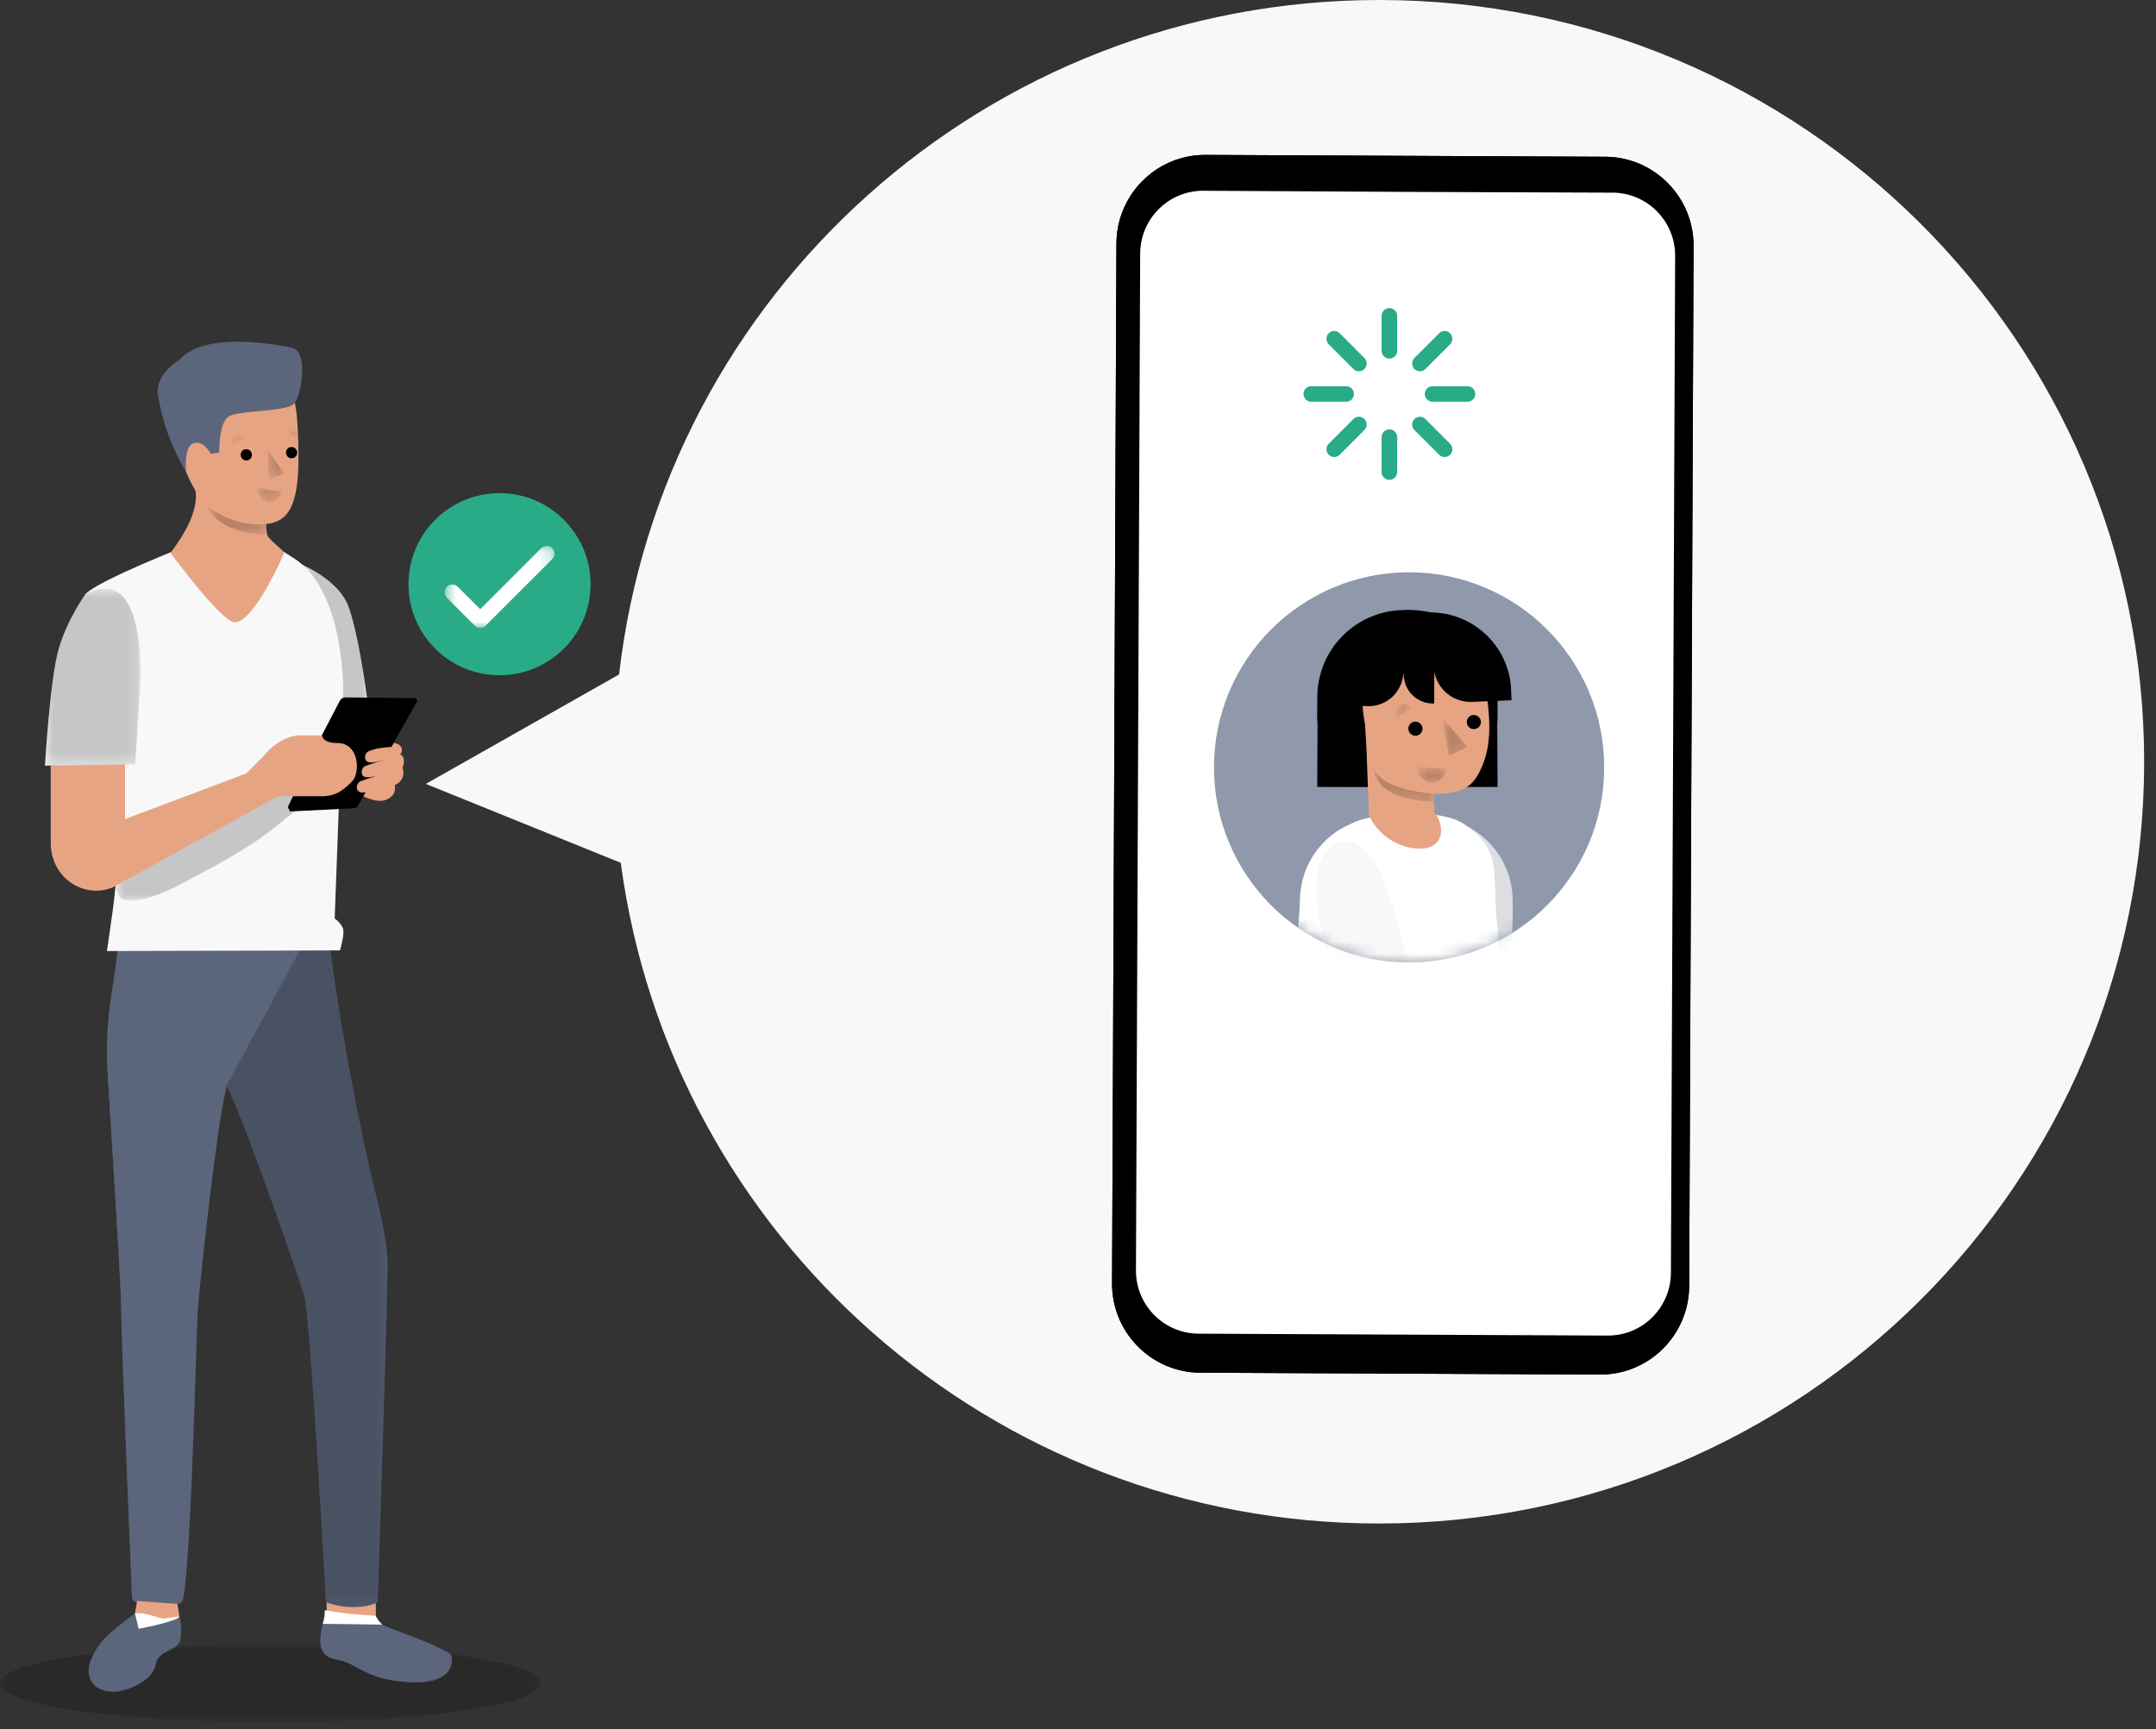
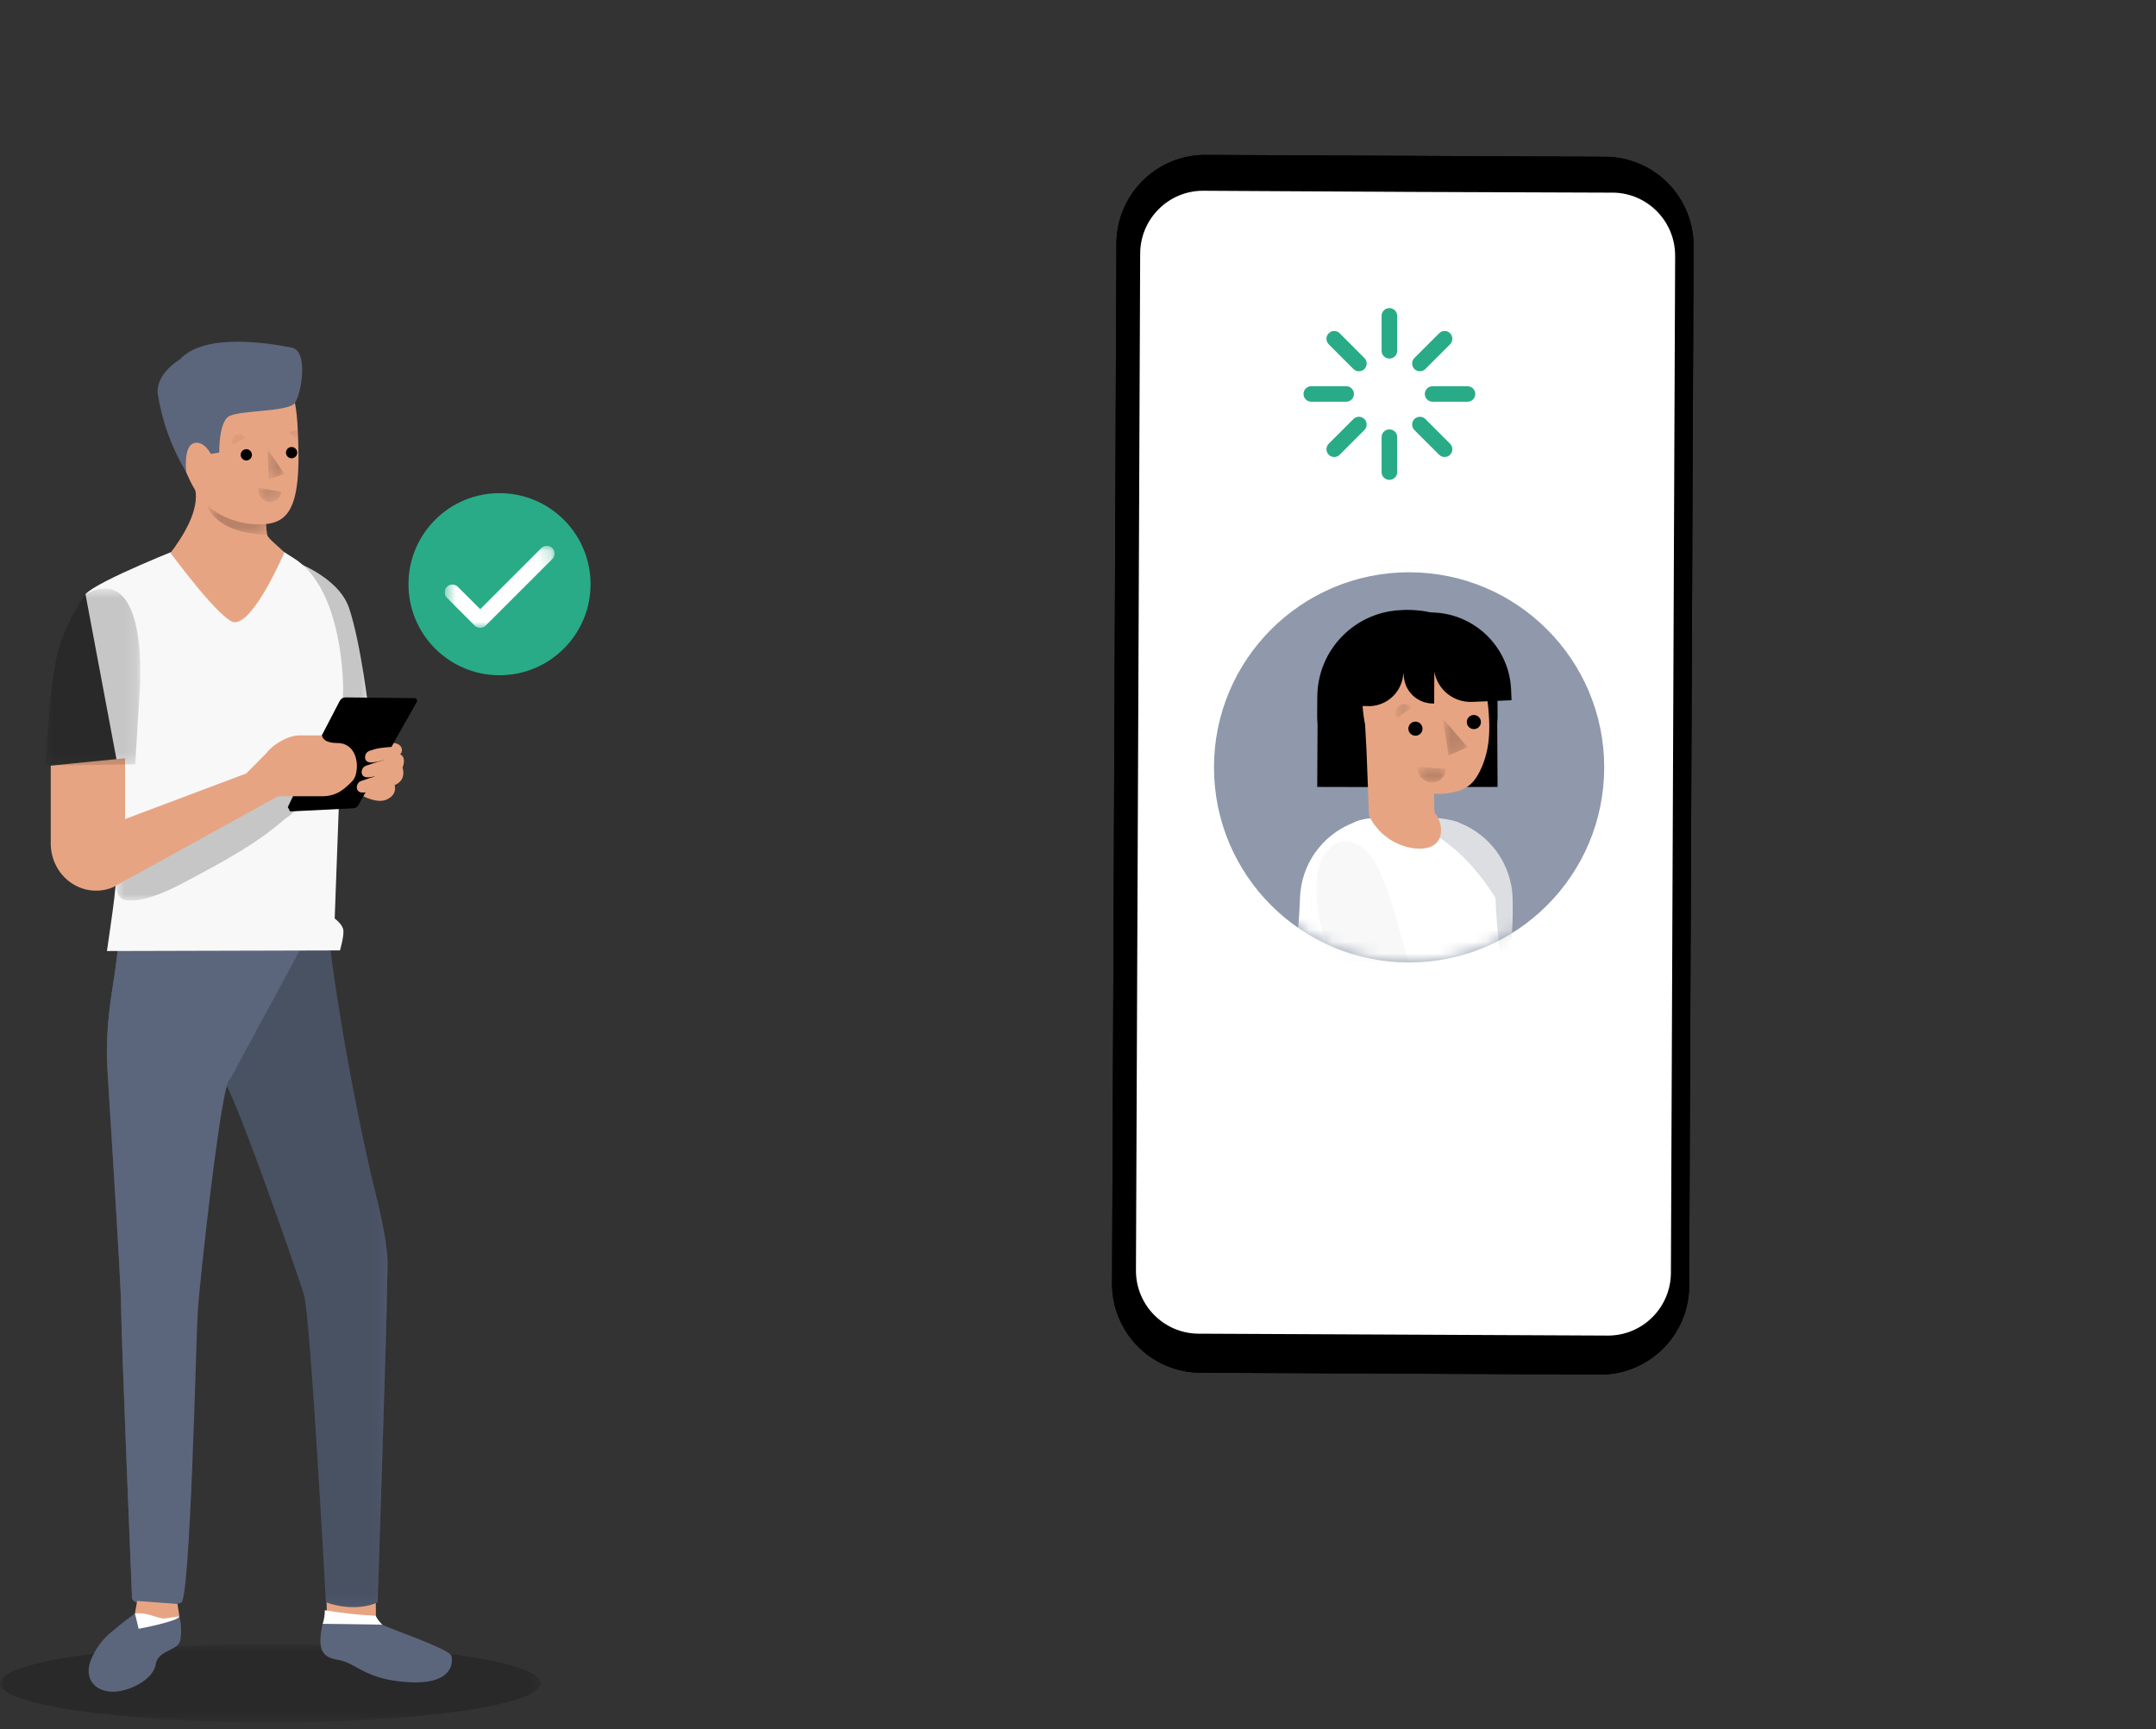
<svg xmlns="http://www.w3.org/2000/svg" width="182" height="146" viewBox="0 0 182 146" fill="none">
  <rect x="0" y="0" width="182" height="146" fill="#333333" stroke="none" />
  <g clip-path="url(#clip0_3_8201)">
    <g opacity="0.2" clip-path="url(#clip1_3_8201)">
      <g clip-path="url(#clip2_3_8201)">
        <g clip-path="url(#clip3_3_8201)">
          <mask id="mask0_3_8201" style="mask-type:alpha" maskUnits="userSpaceOnUse" x="0" y="138" width="46" height="8">
            <rect y="138.801" width="45.645" height="6.6" fill="black" />
          </mask>
          <g mask="url(#mask0_3_8201)">
            <path d="M45.645 142.1C45.645 143.923 35.425 145.401 22.822 145.401C10.219 145.401 0 143.924 0 142.1C0 140.276 10.219 138.801 22.822 138.801C35.425 138.801 45.645 140.278 45.645 142.1Z" fill="black" />
          </g>
        </g>
      </g>
    </g>
    <path d="M33.242 62.726C33.935 62.78 34.093 63.4 33.772 63.683C33.772 63.683 34.333 63.83 33.982 64.816C33.982 64.816 34.368 65.84 33.316 66.279C33.316 66.279 33.597 67.119 32.58 67.522C31.84 67.814 30.796 67.291 30.458 67.113" fill="#E7A483" />
    <path d="M27.419 129.008L27.602 136.779L31.726 136.653L31.731 136.131L31.67 130.455" fill="#E7A483" />
    <path d="M28.509 140.125C30.137 140.388 30.765 141.802 34.498 142.013C38.23 142.225 38.251 140.363 38.108 139.786C37.965 139.209 32.588 137.39 32.277 137.154L27.239 137.09C26.761 139.176 27.144 139.905 28.509 140.125Z" fill="#5B667C" />
    <path d="M9.026 89.283C9.023 85.189 9.512 83.905 9.896 80.579C9.901 80.551 9.904 80.522 9.906 80.493V80.474C10.015 79.54 10.11 78.733 10.171 78.192C10.197 77.943 10.221 77.747 10.235 77.625C10.248 77.524 10.254 77.47 10.254 77.47C10.254 77.47 21.194 75.304 26.865 77.349C27.102 77.434 27.329 77.527 27.548 77.627L27.586 77.907C27.643 78.327 27.762 79.204 27.92 80.398C27.945 80.598 27.973 80.807 28.003 81.026C28.81 87.159 30.456 95.735 31.671 100.609C33.007 105.963 32.687 106.944 32.687 108.017C32.688 110.909 31.879 135.268 31.879 135.268C31.879 135.268 30.161 136.193 27.514 135.268C27.514 135.268 26.21 111.109 25.667 109.319C25.125 107.528 19.465 91.237 18.786 91.16C18.108 91.083 16.224 108.381 16.081 110.73C15.939 113.077 16.073 134.891 15.3 135.279C14.525 135.668 11.378 135.708 11.146 134.931C11.146 134.931 10.226 112.757 10.226 110.425C10.226 108.094 9.02 90.059 9.026 89.283" fill="#5B667C" />
    <g opacity="0.2" clip-path="url(#clip4_3_8201)">
      <g clip-path="url(#clip5_3_8201)">
        <g clip-path="url(#clip6_3_8201)">
          <mask id="mask1_3_8201" style="mask-type:alpha" maskUnits="userSpaceOnUse" x="9" y="76" width="24" height="60">
            <rect x="9.026" y="76.47" width="23.695" height="59.209" fill="black" />
          </mask>
          <g mask="url(#mask1_3_8201)">
            <path d="M9.026 89.283C9.023 85.189 9.512 83.905 9.896 80.579C9.901 80.551 9.904 80.522 9.906 80.493V80.474C10.015 79.54 10.11 78.733 10.171 78.192C10.197 77.943 10.221 77.747 10.235 77.625C10.248 77.524 10.254 77.47 10.254 77.47C10.254 77.47 21.194 75.304 26.865 77.349C27.102 77.434 27.329 77.527 27.548 77.627L27.586 77.907C27.643 78.327 27.762 79.204 27.92 80.398C27.945 80.598 27.973 80.807 28.003 81.026C28.81 87.159 30.456 95.735 31.671 100.609C33.007 105.963 32.687 106.944 32.687 108.017C32.688 110.909 31.879 135.268 31.879 135.268C31.879 135.268 30.161 136.193 27.514 135.268C27.514 135.268 26.21 111.109 25.667 109.319C25.125 107.528 19.465 91.237 18.786 91.16C18.108 91.083 16.224 108.381 16.081 110.73C15.939 113.077 16.073 134.891 15.3 135.279C14.525 135.668 11.378 135.708 11.146 134.931C11.146 134.931 10.226 112.757 10.226 110.425C10.226 108.094 9.02 90.059 9.026 89.283" fill="black" />
          </g>
        </g>
      </g>
    </g>
    <path d="M19.396 91.162C18.718 91.085 16.834 108.384 16.692 110.731C16.549 113.08 16.076 134.891 15.302 135.28C14.529 135.669 11.381 135.71 11.149 134.933C11.149 134.933 10.23 112.758 10.23 110.428C10.23 108.096 9.024 90.061 9.024 89.28C9.022 85.187 9.511 83.902 9.894 80.576C9.899 80.548 9.902 80.52 9.904 80.491V80.471C10.014 79.538 10.108 78.731 10.168 78.19C10.195 77.94 10.218 77.745 10.234 77.624C10.245 77.522 10.251 77.469 10.251 77.469C10.251 77.469 21.191 75.301 26.864 77.347" fill="#5B667C" />
    <path d="M15.145 136.455C15.308 137.121 15.332 137.815 15.217 138.49C15.001 139.403 13.345 139.251 13.137 140.535C12.926 141.831 10.764 142.899 9.355 142.812C7.946 142.725 7.116 141.676 7.642 140.214C8.045 139.167 8.737 138.256 9.638 137.589C10.264 137.024 11.391 136.215 11.391 136.215L15.145 136.455Z" fill="#5B667C" />
    <path d="M14.981 135.41L15.145 136.455C11.97 137.294 11.39 136.216 11.39 136.216L11.577 135.155L14.981 135.41Z" fill="#E7A483" />
    <path d="M11.704 137.506L11.393 136.216C12.406 136.057 13.415 136.71 13.924 136.63C14.432 136.549 15.148 136.455 15.148 136.455C15.075 136.872 11.704 137.506 11.704 137.506" fill="white" />
    <path d="M32.277 137.155C32.044 136.943 31.854 136.688 31.715 136.404C30.276 136.339 28.841 136.183 27.42 135.937C27.422 136.328 27.361 136.718 27.238 137.089" fill="white" />
    <path d="M24.628 47.321C24.628 47.321 28.555 48.614 29.47 51.348C30.482 54.369 31.153 60.234 31.153 60.234L28.355 60.601L24.628 47.321Z" fill="#F8F8F8" />
    <g opacity="0.2" clip-path="url(#clip7_3_8201)">
      <g clip-path="url(#clip8_3_8201)">
        <g clip-path="url(#clip9_3_8201)">
          <mask id="mask2_3_8201" style="mask-type:alpha" maskUnits="userSpaceOnUse" x="24" y="47" width="8" height="14">
            <rect x="24.629" y="47.321" width="6.524" height="13.28" fill="black" />
          </mask>
          <g mask="url(#mask2_3_8201)">
            <path d="M24.629 47.321C24.629 47.321 28.555 48.614 29.471 51.348C30.482 54.369 31.154 60.234 31.154 60.234L28.356 60.601L24.629 47.321Z" fill="black" />
          </g>
        </g>
      </g>
    </g>
    <path d="M28.698 80.235C28.698 80.235 29.054 79.028 28.983 78.517C28.911 78.007 28.253 77.543 28.253 77.543L28.967 58.194C28.967 58.194 29.059 49.732 24.764 47.101L22.069 45.395L15.874 46.037C15.67 46.108 8.237 49.023 7.215 50.16L10.419 67.223C10.419 67.223 10.03 72.265 9.641 75.888C9.561 76.629 9.029 80.287 9.029 80.287L28.698 80.235Z" fill="#F8F8F8" />
    <g opacity="0.2" clip-path="url(#clip10_3_8201)">
      <g clip-path="url(#clip11_3_8201)">
        <g clip-path="url(#clip12_3_8201)">
          <mask id="mask3_3_8201" style="mask-type:alpha" maskUnits="userSpaceOnUse" x="9" y="65" width="17" height="12">
            <rect x="9.759" y="65.281" width="15.531" height="10.754" fill="black" />
          </mask>
          <g mask="url(#mask3_3_8201)">
            <path d="M9.759 74.75C9.819 75.22 9.99 75.794 10.424 75.939C10.857 76.085 11.327 76.043 11.775 75.959C13.361 75.665 14.82 74.888 16.252 74.122C18.929 72.688 21.63 71.238 23.941 69.228C24.266 68.945 25.467 68.251 25.268 67.862C25.042 67.421 23.784 65.085 23.35 65.295C18.81 67.476 14.298 72.568 9.759 74.749" fill="black" />
          </g>
        </g>
      </g>
    </g>
    <path d="M4.284 64.637V71.202C4.284 72.4 4.8 73.535 5.691 74.293C6.776 75.216 8.258 75.447 9.555 74.897L24.628 66.579L20.79 65.295L10.556 69.146V64.011L4.284 64.637Z" fill="#E7A483" />
-     <path d="M7.215 50.161C7.215 50.161 5.696 52.243 4.957 54.773C4.219 57.304 3.797 64.636 3.797 64.636L11.412 64.525L11.817 58.074C11.817 58.074 12.586 47.309 7.215 50.161" fill="#F8F8F8" />
    <g opacity="0.2" clip-path="url(#clip13_3_8201)">
      <g clip-path="url(#clip14_3_8201)">
        <g clip-path="url(#clip15_3_8201)">
          <mask id="mask4_3_8201" style="mask-type:alpha" maskUnits="userSpaceOnUse" x="3" y="49" width="9" height="16">
            <rect x="3.796" y="49.68" width="8.058" height="14.957" fill="black" />
          </mask>
          <g mask="url(#mask4_3_8201)">
            <path d="M7.215 50.161C7.215 50.161 5.696 52.243 4.957 54.773C4.219 57.304 3.797 64.636 3.797 64.636L11.412 64.525L11.817 58.074C11.817 58.074 12.586 47.309 7.215 50.161" fill="black" />
          </g>
        </g>
      </g>
    </g>
    <path d="M29.161 58.875C28.96 58.875 28.776 58.987 28.683 59.165L26.905 62.585L24.298 68.135L24.483 68.503L29.851 68.234C30.01 68.225 30.154 68.136 30.233 67.997L35.182 59.266C35.264 59.121 35.16 58.94 34.993 58.938L29.161 58.875Z" fill="black" />
    <path d="M20.79 65.294L22.456 63.611C23.075 62.811 24.318 62.085 25.268 62.085H27.187C27.187 62.085 27.187 62.727 28.466 62.727C30.385 62.727 30.385 65.294 29.745 65.936C29.106 66.578 28.466 67.22 27.187 67.22H22.07L20.79 65.294Z" fill="#E7A483" />
    <path d="M33.719 63.022C33.719 63.022 32.041 63.075 31.523 63.281C31.304 63.367 31.086 63.372 30.941 63.564C30.796 63.755 30.762 64.061 30.929 64.233C31.074 64.384 31.309 64.382 31.514 64.356C32.282 64.259 33.017 63.984 33.745 63.711" fill="#E7A483" />
    <path d="M33.411 63.906C32.691 64.109 31.9 64.27 31.235 64.533C31.016 64.62 30.799 64.625 30.653 64.817C30.508 65.008 30.474 65.314 30.641 65.486C30.787 65.638 31.022 65.635 31.226 65.609C31.994 65.512 32.73 65.237 33.457 64.964" fill="#E7A483" />
    <path d="M33.002 65.194C32.282 65.396 31.491 65.558 30.826 65.821C30.607 65.907 30.39 65.912 30.244 66.104C30.099 66.296 30.065 66.601 30.232 66.773C30.378 66.925 30.613 66.922 30.817 66.897C31.585 66.799 32.321 66.524 33.048 66.252" fill="#E7A483" />
    <path d="M18.843 30.547C18.843 30.547 24.624 27.663 25.106 35.733C25.587 43.803 24.264 44.768 20.184 44.078C16.104 43.387 15.229 38.348 14.453 35.968C13.678 33.587 16.912 31.11 18.843 30.547" fill="#E7A483" />
    <path d="M19.816 52.532C18.7 52.532 14.395 46.679 14.395 46.679C15.489 45.218 16.857 43.048 16.471 41.261C15.888 38.059 22.574 42.424 22.574 42.424C22.477 43.023 22.44 43.63 22.463 44.237C22.472 44.542 22.502 44.846 22.553 45.146H22.556C22.619 45.512 23.838 46.347 23.989 46.679C23.986 46.679 21.487 52.532 19.816 52.532" fill="#E7A483" />
    <path d="M15.717 39.858C15.717 39.858 15.471 37.715 16.338 37.422C17.205 37.129 17.796 38.321 17.796 38.321L18.507 38.205C18.507 38.205 18.463 35.777 19.257 35.188C20.051 34.599 24.338 34.816 24.896 34.015C25.454 33.214 26.055 29.625 24.629 29.348C23.203 29.071 17.341 27.955 15.17 30.357C15.17 30.357 13.206 31.472 13.305 33.188C13.669 35.548 14.489 37.813 15.717 39.858Z" fill="#5B667C" />
    <g opacity="0.2" clip-path="url(#clip16_3_8201)">
      <g clip-path="url(#clip17_3_8201)">
        <g clip-path="url(#clip18_3_8201)">
          <mask id="mask5_3_8201" style="mask-type:alpha" maskUnits="userSpaceOnUse" x="17" y="42" width="6" height="4">
            <rect x="17.492" y="42.671" width="5.058" height="2.473" fill="black" />
          </mask>
          <g mask="url(#mask5_3_8201)">
            <path d="M22.55 45.145C18.059 45.001 17.492 42.671 17.492 42.671C18.874 43.838 20.663 44.401 22.461 44.236C22.47 44.54 22.499 44.844 22.55 45.145" fill="black" />
          </g>
        </g>
      </g>
    </g>
    <path d="M21.267 38.422C21.253 38.685 21.029 38.886 20.767 38.872C20.505 38.858 20.303 38.633 20.318 38.37C20.331 38.116 20.542 37.916 20.797 37.919C21.063 37.925 21.274 38.148 21.268 38.415L21.267 38.422Z" fill="black" />
    <g opacity="0.2" clip-path="url(#clip19_3_8201)">
      <g clip-path="url(#clip20_3_8201)">
        <g clip-path="url(#clip21_3_8201)">
          <mask id="mask6_3_8201" style="mask-type:alpha" maskUnits="userSpaceOnUse" x="19" y="36" width="2" height="2">
            <rect x="19.583" y="36.656" width="1.08" height="0.871" fill="black" />
          </mask>
          <g mask="url(#mask6_3_8201)">
            <path d="M20.663 36.976L19.648 37.525C19.502 37.236 19.609 36.881 19.892 36.721C20.167 36.575 20.507 36.68 20.653 36.955L20.663 36.976Z" fill="black" />
          </g>
        </g>
      </g>
    </g>
    <g opacity="0.2" clip-path="url(#clip22_3_8201)">
      <g clip-path="url(#clip23_3_8201)">
        <g clip-path="url(#clip24_3_8201)">
          <mask id="mask7_3_8201" style="mask-type:alpha" maskUnits="userSpaceOnUse" x="21" y="41" width="3" height="2">
            <rect x="21.78" y="41.166" width="1.977" height="1.206" fill="black" />
          </mask>
          <g mask="url(#mask7_3_8201)">
            <path d="M21.793 41.166L23.757 41.518C23.685 42.056 23.193 42.434 22.657 42.363L22.621 42.357C22.071 42.248 21.705 41.722 21.793 41.166" fill="black" />
          </g>
        </g>
      </g>
    </g>
    <path d="M25.09 38.239C25.076 38.502 24.851 38.703 24.59 38.688C24.328 38.674 24.127 38.449 24.141 38.186C24.155 37.932 24.366 37.733 24.619 37.736C24.886 37.742 25.097 37.963 25.091 38.23V38.239H25.09Z" fill="black" />
    <g opacity="0.2" clip-path="url(#clip25_3_8201)">
      <g clip-path="url(#clip26_3_8201)">
        <g clip-path="url(#clip27_3_8201)">
          <mask id="mask8_3_8201" style="mask-type:alpha" maskUnits="userSpaceOnUse" x="22" y="37" width="3" height="4">
            <rect x="22.573" y="37.905" width="1.44" height="2.546" fill="black" />
          </mask>
          <g mask="url(#mask8_3_8201)">
            <path d="M22.573 37.906L22.685 40.451L24.013 40.011L22.573 37.906Z" fill="black" />
          </g>
        </g>
      </g>
    </g>
    <g opacity="0.2" clip-path="url(#clip28_3_8201)">
      <g clip-path="url(#clip29_3_8201)">
        <g clip-path="url(#clip30_3_8201)">
          <mask id="mask9_3_8201" style="mask-type:alpha" maskUnits="userSpaceOnUse" x="24" y="36" width="2" height="2">
            <rect x="24.429" y="36.334" width="0.745" height="0.818" fill="black" />
          </mask>
          <g mask="url(#mask9_3_8201)">
            <path d="M25.142 36.402C24.897 36.267 24.592 36.337 24.429 36.564L25.174 37.152C25.165 36.911 25.155 36.659 25.142 36.402Z" fill="black" />
          </g>
        </g>
      </g>
    </g>
  </g>
-   <path d="M116.418 0C83.254 0 55.934 24.893 52.261 56.938L35.947 66.178L52.403 72.84C56.595 104.322 83.656 128.616 116.418 128.616C152.085 128.616 181 99.824 181 64.309C181 28.792 152.085 1.45271e-05 116.418 1.45271e-05" fill="#F8F8F8" />
  <path d="M135.166 116.042L101.232 115.884C97.098 115.811 93.805 112.391 93.875 108.242L94.244 20.654C94.211 16.504 97.536 13.112 101.671 13.077L135.605 13.235C139.739 13.307 143.033 16.727 142.963 20.876L142.593 108.466C142.625 112.615 139.301 116.006 135.166 116.042" fill="black" />
  <path d="M135.166 116.042L101.232 115.884C97.098 115.811 93.805 112.391 93.875 108.242L94.244 20.654C94.211 16.504 97.536 13.112 101.671 13.077L135.605 13.235C139.739 13.307 143.033 16.727 142.963 20.876L142.593 108.466C142.625 112.615 139.301 116.006 135.166 116.042" fill="black" />
  <path d="M136.146 16.264C128.505 16.25 110.728 16.168 101.56 16.104C98.629 16.102 96.251 18.485 96.248 21.426V21.427L95.892 107.219C95.868 110.16 98.224 112.563 101.154 112.59L135.739 112.751C138.672 112.753 141.05 110.37 141.051 107.427V107.426L141.408 21.634C141.433 18.693 139.078 16.288 136.146 16.262V16.264Z" fill="white" />
  <g clip-path="url(#clip31_3_8201)">
    <path d="M118.95 48.312C128.046 48.312 135.42 55.686 135.42 64.782C135.42 73.878 128.046 81.252 118.95 81.252C109.854 81.252 102.48 73.878 102.48 64.782C102.48 55.686 109.854 48.312 118.95 48.312Z" fill="#8F99AB" />
    <g clip-path="url(#clip32_3_8201)">
      <g clip-path="url(#clip33_3_8201)">
        <mask id="mask10_3_8201" style="mask-type:alpha" maskUnits="userSpaceOnUse" x="102" y="48" width="34" height="34">
          <path d="M102.48 64.782C102.48 73.878 109.853 81.252 118.95 81.252C128.046 81.252 135.42 73.878 135.42 64.782C135.42 55.686 128.046 48.312 118.95 48.312C109.853 48.312 102.48 55.686 102.48 64.782Z" fill="black" />
        </mask>
        <g mask="url(#mask10_3_8201)">
          <path fill-rule="evenodd" clip-rule="evenodd" d="M115.634 69.482C113.024 70.519 111.278 72.998 111.185 75.798C111.007 80.986 109.83 86.824 109.044 91.234H127.193C126.408 86.824 127.865 80.986 127.688 75.798C127.594 72.999 125.847 70.52 123.239 69.483C122.136 68.84 116.355 68.679 115.634 69.482" fill="#DCDEE2" />
-           <path fill-rule="evenodd" clip-rule="evenodd" d="M114.189 69.481C111.58 70.519 109.833 72.998 109.741 75.797C109.562 80.986 108.385 86.823 107.599 91.234H128.383C127.597 86.823 126.421 80.986 126.243 75.797C126.147 72.995 126.269 71.354 123.582 69.562C121.414 68.117 115.634 68.68 114.189 69.481" fill="white" />
+           <path fill-rule="evenodd" clip-rule="evenodd" d="M114.189 69.481C111.58 70.519 109.833 72.998 109.741 75.797C109.562 80.986 108.385 86.823 107.599 91.234H128.383C127.597 86.823 126.421 80.986 126.243 75.797C121.414 68.117 115.634 68.68 114.189 69.481" fill="white" />
          <path d="M117.309 66.457C113.955 66.479 111.217 63.786 111.194 60.441V60.44L111.203 58.917C111.165 54.861 114.431 51.54 118.499 51.501C122.559 51.466 126.343 54.783 126.377 58.846L126.418 66.434L117.312 66.455L117.309 66.457Z" fill="black" />
          <path d="M120.303 66.457C123.658 66.479 126.395 63.786 126.418 60.441V60.44L126.41 58.917C126.448 54.861 123.182 51.541 119.114 51.501C115.053 51.466 111.269 54.783 111.235 58.846L111.194 66.434L120.3 66.455L120.303 66.457Z" fill="black" />
          <path d="M115.234 61.147C115.234 61.147 114.142 56.542 116.765 54.827C119.389 53.111 124.567 53.145 125.294 57.338C125.922 60.959 125.853 62.897 125.118 64.681C124.574 66.006 123.925 66.535 123.063 66.788C122.41 66.968 121.733 67.047 121.056 67.022L121.085 68.576C121.996 69.659 122.061 71.936 119.339 71.614C117.697 71.386 116.279 70.349 115.566 68.856L115.354 63.329" fill="#E7A483" />
          <path d="M114.826 54.829L114.866 59.596L115.665 59.613C117.189 59.546 118.406 58.324 118.462 56.803L118.518 57.241C118.681 58.508 119.787 59.44 121.067 59.39L121.08 56.701C121.35 58.228 122.713 59.32 124.268 59.254L127.598 59.115L127.561 58.231C127.409 54.478 124.234 51.557 120.47 51.709H120.467L114.826 54.829Z" fill="black" />
          <g opacity="0.2">
            <mask id="mask11_3_8201" style="mask-type:alpha" maskUnits="userSpaceOnUse" x="115" y="64" width="7" height="4">
-               <rect x="115.871" y="64.842" width="5.199" height="2.843" fill="black" />
-             </mask>
+               </mask>
            <g mask="url(#mask11_3_8201)">
              <path d="M121.069 67.684C121.069 67.684 117.821 67.66 116.585 66.249C116.24 65.842 115.995 65.36 115.871 64.842C116.175 65.334 116.601 65.741 117.106 66.024C118.347 66.793 121.056 67.023 121.056 67.023L121.069 67.684Z" fill="black" />
            </g>
          </g>
          <path d="M120.082 61.472C120.053 61.14 119.76 60.893 119.427 60.922C119.098 60.953 118.858 61.245 118.89 61.573C118.923 61.9 119.215 62.14 119.543 62.108C119.864 62.077 120.101 61.798 120.082 61.478V61.472Z" fill="black" />
          <g opacity="0.2">
            <mask id="mask12_3_8201" style="mask-type:alpha" maskUnits="userSpaceOnUse" x="117" y="59" width="3" height="2">
              <rect x="117.813" y="59.437" width="1.314" height="1.156" fill="black" />
            </mask>
            <g mask="url(#mask12_3_8201)">
              <path d="M119.11 59.744C118.89 59.423 118.451 59.341 118.13 59.56L118.128 59.561C117.798 59.799 117.714 60.254 117.938 60.593L119.128 59.77L119.11 59.744Z" fill="black" />
            </g>
          </g>
          <g opacity="0.2">
            <mask id="mask13_3_8201" style="mask-type:alpha" maskUnits="userSpaceOnUse" x="119" y="64" width="4" height="3">
              <rect x="119.662" y="64.748" width="2.395" height="1.311" fill="black" />
            </mask>
            <g mask="url(#mask13_3_8201)">
              <path d="M120.813 66.059H120.86C121.51 66.068 122.045 65.552 122.057 64.904L119.664 64.748C119.63 65.423 120.138 66.002 120.813 66.059" fill="black" />
            </g>
          </g>
          <path d="M125.014 60.914C124.987 60.584 124.696 60.337 124.364 60.361C124.035 60.391 123.793 60.681 123.823 61.009C123.852 61.337 124.143 61.579 124.472 61.549C124.794 61.52 125.035 61.241 125.014 60.918V60.914Z" fill="black" />
          <g opacity="0.2">
            <mask id="mask14_3_8201" style="mask-type:alpha" maskUnits="userSpaceOnUse" x="121" y="60" width="3" height="4">
              <rect x="121.791" y="60.65" width="2.09" height="3.143" fill="black" />
            </mask>
            <g mask="url(#mask14_3_8201)">
              <path d="M123.881 63.062L122.287 63.793L121.792 60.65L123.881 63.062Z" fill="black" />
            </g>
          </g>
          <path d="M127.732 87.203C127.839 86.65 127.812 86.079 127.649 85.539C127.498 84.962 127.246 84.416 126.903 83.927C126.645 83.591 126.284 83.347 125.876 83.23C124.989 83.047 124.082 82.974 123.178 83.01C122.41 82.983 121.647 82.925 120.882 82.856C120.556 82.833 120.227 82.833 119.901 82.856C119.826 82.63 119.7 82.425 119.533 82.256C119.432 82.186 119.303 82.171 119.189 82.215C118.9 80.998 118.483 79.811 118.156 78.605C117.859 77.347 117.474 76.111 117.003 74.908C116.783 74.394 116.635 73.852 116.371 73.356C116.321 73.262 116.267 73.176 116.213 73.089C115.92 72.397 115.42 71.813 114.781 71.416C114.323 71.104 113.763 70.979 113.215 71.062C113.105 71.09 113 71.123 112.899 71.157H112.89L112.873 71.167C112.851 71.175 112.83 71.184 112.809 71.193C112.404 71.44 112.056 71.767 111.787 72.156C111.358 72.884 111.131 73.712 111.131 74.556C111.077 75.725 111.19 76.895 111.466 78.034C111.481 78.094 111.495 78.154 111.51 78.215C111.606 78.58 111.716 78.937 111.843 79.28C111.861 79.317 111.848 79.362 111.811 79.382C112.026 80.209 112.288 81.023 112.597 81.82C113.124 83.308 113.798 84.739 114.61 86.094C114.982 86.705 115.433 87.266 115.949 87.763C116.185 87.997 116.494 88.144 116.825 88.18C117.541 88.351 118.281 88.406 119.015 88.341C120.13 88.313 121.209 88.187 122.323 88.081C123.515 87.973 127.732 87.203 127.732 87.203" fill="#F8F8F8" />
        </g>
      </g>
    </g>
  </g>
  <g clip-path="url(#clip34_3_8201)">
    <g clip-path="url(#clip35_3_8201)">
      <g clip-path="url(#clip36_3_8201)">
        <path d="M42.124 57.005C37.88 56.981 34.457 53.52 34.482 49.276C34.505 45.031 37.966 41.609 42.211 41.633C46.438 41.657 49.853 45.091 49.853 49.319C49.853 53.564 46.412 57.005 42.167 57.005H42.124" fill="#29AB87" />
      </g>
    </g>
    <g clip-path="url(#clip37_3_8201)">
      <g clip-path="url(#clip38_3_8201)">
        <mask id="mask15_3_8201" style="mask-type:alpha" maskUnits="userSpaceOnUse" x="37" y="46" width="10" height="8">
          <rect x="37.538" y="46.075" width="9.277" height="6.93" fill="black" />
        </mask>
        <g mask="url(#mask15_3_8201)">
          <path d="M46.625 46.266C46.369 46.012 45.956 46.012 45.7 46.266L40.538 51.428L38.634 49.525C38.37 49.279 37.957 49.293 37.71 49.557C37.472 49.812 37.476 50.21 37.72 50.46L40.075 52.815C40.331 53.069 40.744 53.069 40.999 52.815L46.626 47.19C46.877 46.933 46.877 46.523 46.626 46.267" fill="white" />
        </g>
      </g>
    </g>
  </g>
  <path fill-rule="evenodd" clip-rule="evenodd" d="M116.628 26.668C116.628 26.303 116.92 26.009 117.285 26.009C117.65 26.009 117.945 26.303 117.945 26.668V29.62C117.945 29.977 117.65 30.272 117.285 30.272C116.92 30.272 116.628 29.977 116.628 29.62V26.668ZM112.164 29.065C111.909 28.803 111.909 28.391 112.164 28.137C112.416 27.874 112.836 27.874 113.091 28.137L115.177 30.223C115.431 30.477 115.431 30.89 115.177 31.153C114.915 31.405 114.502 31.405 114.249 31.153L112.164 29.065ZM110.695 33.914C110.33 33.914 110.036 33.62 110.036 33.262C110.036 32.898 110.33 32.604 110.695 32.604H113.646C114.003 32.604 114.295 32.898 114.295 33.262C114.295 33.62 114.003 33.914 113.646 33.914H110.695ZM113.091 38.39C112.836 38.644 112.416 38.644 112.164 38.39C111.909 38.136 111.909 37.715 112.164 37.462L114.249 35.375C114.502 35.12 114.915 35.12 115.177 35.375C115.431 35.628 115.431 36.048 115.177 36.303L113.091 38.39ZM117.945 39.859C117.945 40.215 117.65 40.509 117.285 40.509C116.92 40.509 116.628 40.215 116.628 39.859V36.905C116.628 36.541 116.92 36.248 117.285 36.248C117.65 36.248 117.945 36.541 117.945 36.905V39.859ZM122.411 37.462C122.663 37.715 122.663 38.136 122.411 38.39C122.158 38.644 121.736 38.644 121.484 38.39L119.396 36.303C119.144 36.048 119.144 35.628 119.396 35.375C119.65 35.12 120.071 35.12 120.324 35.375L122.411 37.462ZM123.878 32.604C124.244 32.604 124.536 32.898 124.536 33.263C124.536 33.62 124.244 33.914 123.878 33.914H120.928C120.571 33.914 120.276 33.62 120.276 33.263C120.276 32.898 120.571 32.604 120.928 32.604H123.878ZM121.484 28.137C121.736 27.874 122.158 27.874 122.411 28.137C122.663 28.391 122.663 28.803 122.411 29.065L120.324 31.153C120.071 31.405 119.65 31.405 119.396 31.153C119.144 30.89 119.144 30.477 119.396 30.223L121.484 28.137Z" fill="#29AB87" />
  <defs>
    <clipPath id="clip0_3_8201">
      <rect width="45.645" height="116.553" fill="white" transform="translate(0 28.847)" />
    </clipPath>
    <clipPath id="clip1_3_8201">
      <rect width="45.645" height="6.6" fill="white" transform="translate(0 138.801)" />
    </clipPath>
    <clipPath id="clip2_3_8201">
      <rect width="45.645" height="6.6" fill="white" transform="translate(0 138.801)" />
    </clipPath>
    <clipPath id="clip3_3_8201">
      <rect width="45.645" height="6.6" fill="white" transform="translate(0 138.801)" />
    </clipPath>
    <clipPath id="clip4_3_8201">
      <rect width="23.695" height="59.209" fill="white" transform="translate(9.026 76.47)" />
    </clipPath>
    <clipPath id="clip5_3_8201">
      <rect width="23.695" height="59.209" fill="white" transform="translate(9.026 76.47)" />
    </clipPath>
    <clipPath id="clip6_3_8201">
      <rect width="23.695" height="59.209" fill="white" transform="translate(9.026 76.47)" />
    </clipPath>
    <clipPath id="clip7_3_8201">
      <rect width="6.524" height="13.28" fill="white" transform="translate(24.629 47.321)" />
    </clipPath>
    <clipPath id="clip8_3_8201">
      <rect width="6.524" height="13.28" fill="white" transform="translate(24.629 47.321)" />
    </clipPath>
    <clipPath id="clip9_3_8201">
      <rect width="6.524" height="13.28" fill="white" transform="translate(24.629 47.321)" />
    </clipPath>
    <clipPath id="clip10_3_8201">
      <rect width="15.531" height="10.754" fill="white" transform="translate(9.759 65.281)" />
    </clipPath>
    <clipPath id="clip11_3_8201">
      <rect width="15.531" height="10.754" fill="white" transform="translate(9.759 65.281)" />
    </clipPath>
    <clipPath id="clip12_3_8201">
      <rect width="15.531" height="10.754" fill="white" transform="translate(9.759 65.281)" />
    </clipPath>
    <clipPath id="clip13_3_8201">
      <rect width="8.058" height="14.957" fill="white" transform="translate(3.796 49.68)" />
    </clipPath>
    <clipPath id="clip14_3_8201">
      <rect width="8.058" height="14.957" fill="white" transform="translate(3.796 49.68)" />
    </clipPath>
    <clipPath id="clip15_3_8201">
      <rect width="8.058" height="14.957" fill="white" transform="translate(3.796 49.68)" />
    </clipPath>
    <clipPath id="clip16_3_8201">
      <rect width="5.058" height="2.473" fill="white" transform="translate(17.492 42.671)" />
    </clipPath>
    <clipPath id="clip17_3_8201">
      <rect width="5.058" height="2.473" fill="white" transform="translate(17.492 42.671)" />
    </clipPath>
    <clipPath id="clip18_3_8201">
      <rect width="5.058" height="2.473" fill="white" transform="translate(17.492 42.671)" />
    </clipPath>
    <clipPath id="clip19_3_8201">
      <rect width="1.08" height="0.871" fill="white" transform="translate(19.583 36.656)" />
    </clipPath>
    <clipPath id="clip20_3_8201">
      <rect width="1.08" height="0.871" fill="white" transform="translate(19.583 36.656)" />
    </clipPath>
    <clipPath id="clip21_3_8201">
      <rect width="1.08" height="0.871" fill="white" transform="translate(19.583 36.656)" />
    </clipPath>
    <clipPath id="clip22_3_8201">
      <rect width="1.977" height="1.206" fill="white" transform="translate(21.78 41.166)" />
    </clipPath>
    <clipPath id="clip23_3_8201">
      <rect width="1.977" height="1.206" fill="white" transform="translate(21.78 41.166)" />
    </clipPath>
    <clipPath id="clip24_3_8201">
      <rect width="1.977" height="1.206" fill="white" transform="translate(21.78 41.166)" />
    </clipPath>
    <clipPath id="clip25_3_8201">
      <rect width="1.44" height="2.546" fill="white" transform="translate(22.573 37.905)" />
    </clipPath>
    <clipPath id="clip26_3_8201">
      <rect width="1.44" height="2.546" fill="white" transform="translate(22.573 37.905)" />
    </clipPath>
    <clipPath id="clip27_3_8201">
      <rect width="1.44" height="2.546" fill="white" transform="translate(22.573 37.905)" />
    </clipPath>
    <clipPath id="clip28_3_8201">
      <rect width="0.745" height="0.818" fill="white" transform="translate(24.429 36.334)" />
    </clipPath>
    <clipPath id="clip29_3_8201">
      <rect width="0.745" height="0.818" fill="white" transform="translate(24.429 36.334)" />
    </clipPath>
    <clipPath id="clip30_3_8201">
      <rect width="0.745" height="0.818" fill="white" transform="translate(24.429 36.334)" />
    </clipPath>
    <clipPath id="clip31_3_8201">
      <rect width="32.94" height="32.94" fill="white" transform="translate(102.48 48.312)" />
    </clipPath>
    <clipPath id="clip32_3_8201">
      <rect width="32.94" height="32.94" fill="white" transform="translate(102.48 48.312)" />
    </clipPath>
    <clipPath id="clip33_3_8201">
      <rect width="32.94" height="32.94" fill="white" transform="translate(102.48 48.312)" />
    </clipPath>
    <clipPath id="clip34_3_8201">
      <rect width="15.372" height="15.372" fill="white" transform="translate(34.481 41.633)" />
    </clipPath>
    <clipPath id="clip35_3_8201">
      <rect width="15.372" height="15.372" fill="white" transform="translate(34.481 41.633)" />
    </clipPath>
    <clipPath id="clip36_3_8201">
      <rect width="15.372" height="15.372" fill="white" transform="translate(34.481 41.633)" />
    </clipPath>
    <clipPath id="clip37_3_8201">
      <rect width="9.277" height="6.93" fill="white" transform="translate(37.538 46.075)" />
    </clipPath>
    <clipPath id="clip38_3_8201">
      <rect width="9.277" height="6.93" fill="white" transform="translate(37.538 46.075)" />
    </clipPath>
  </defs>
</svg>